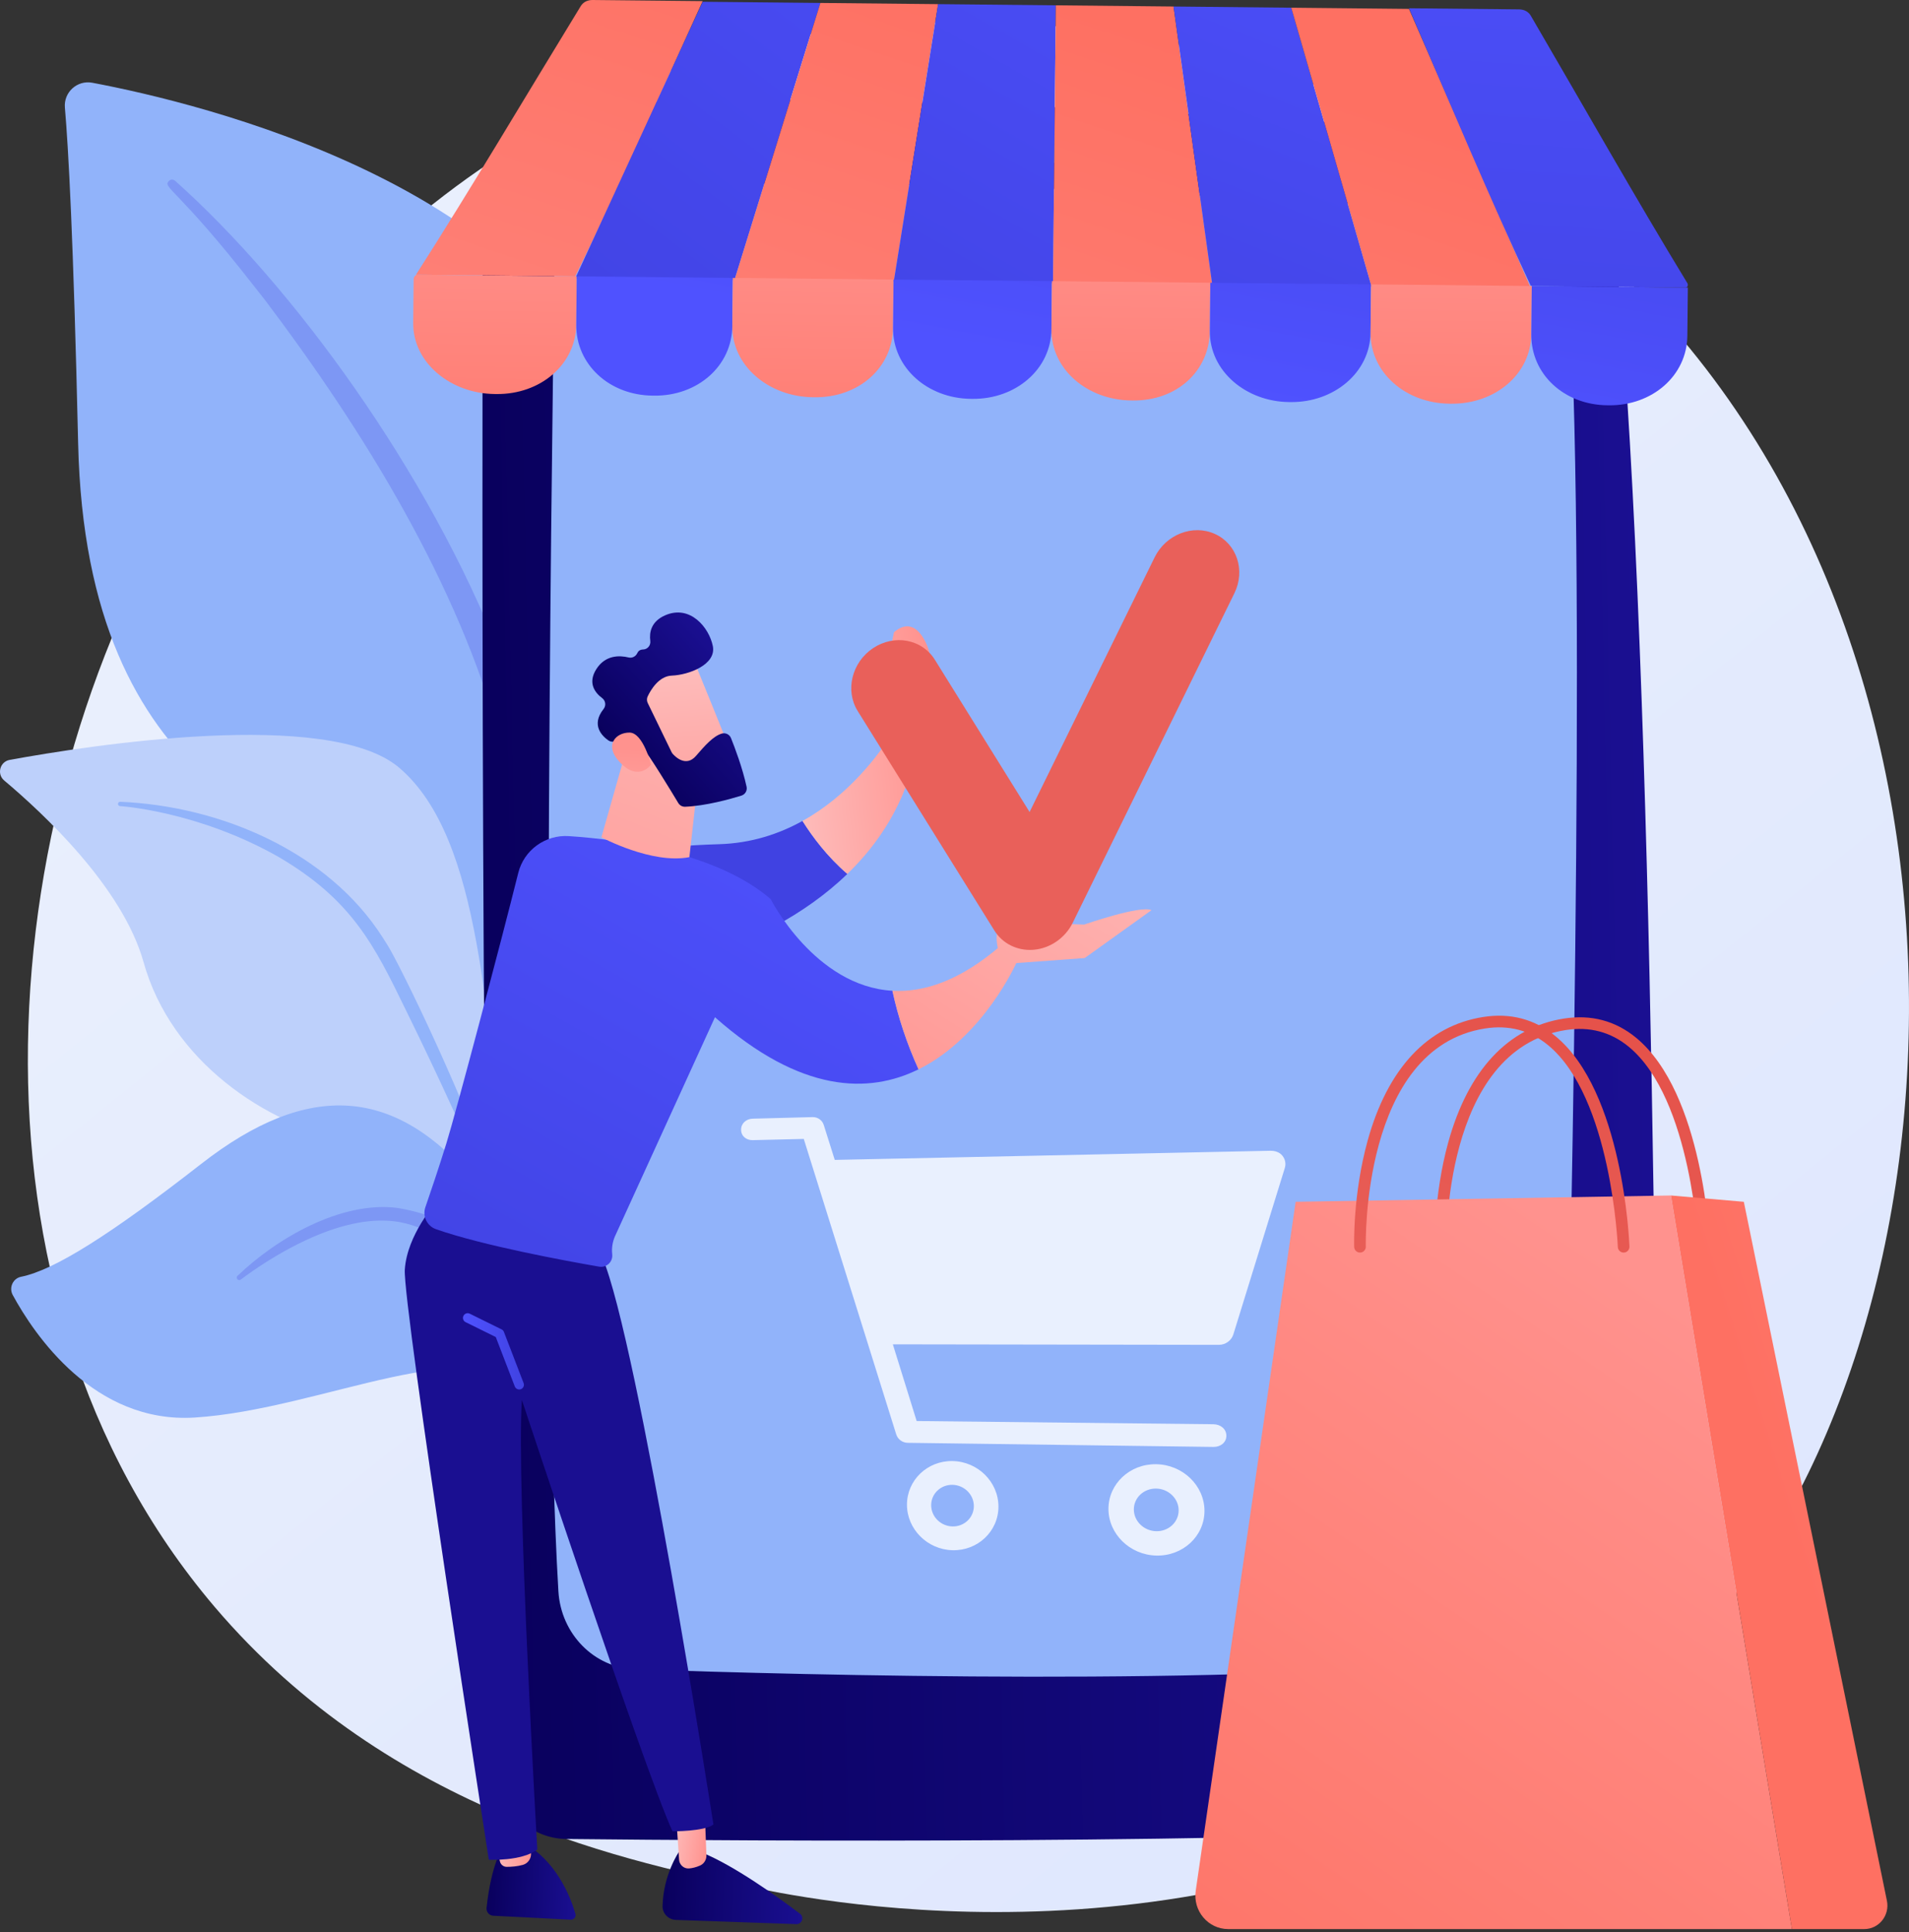
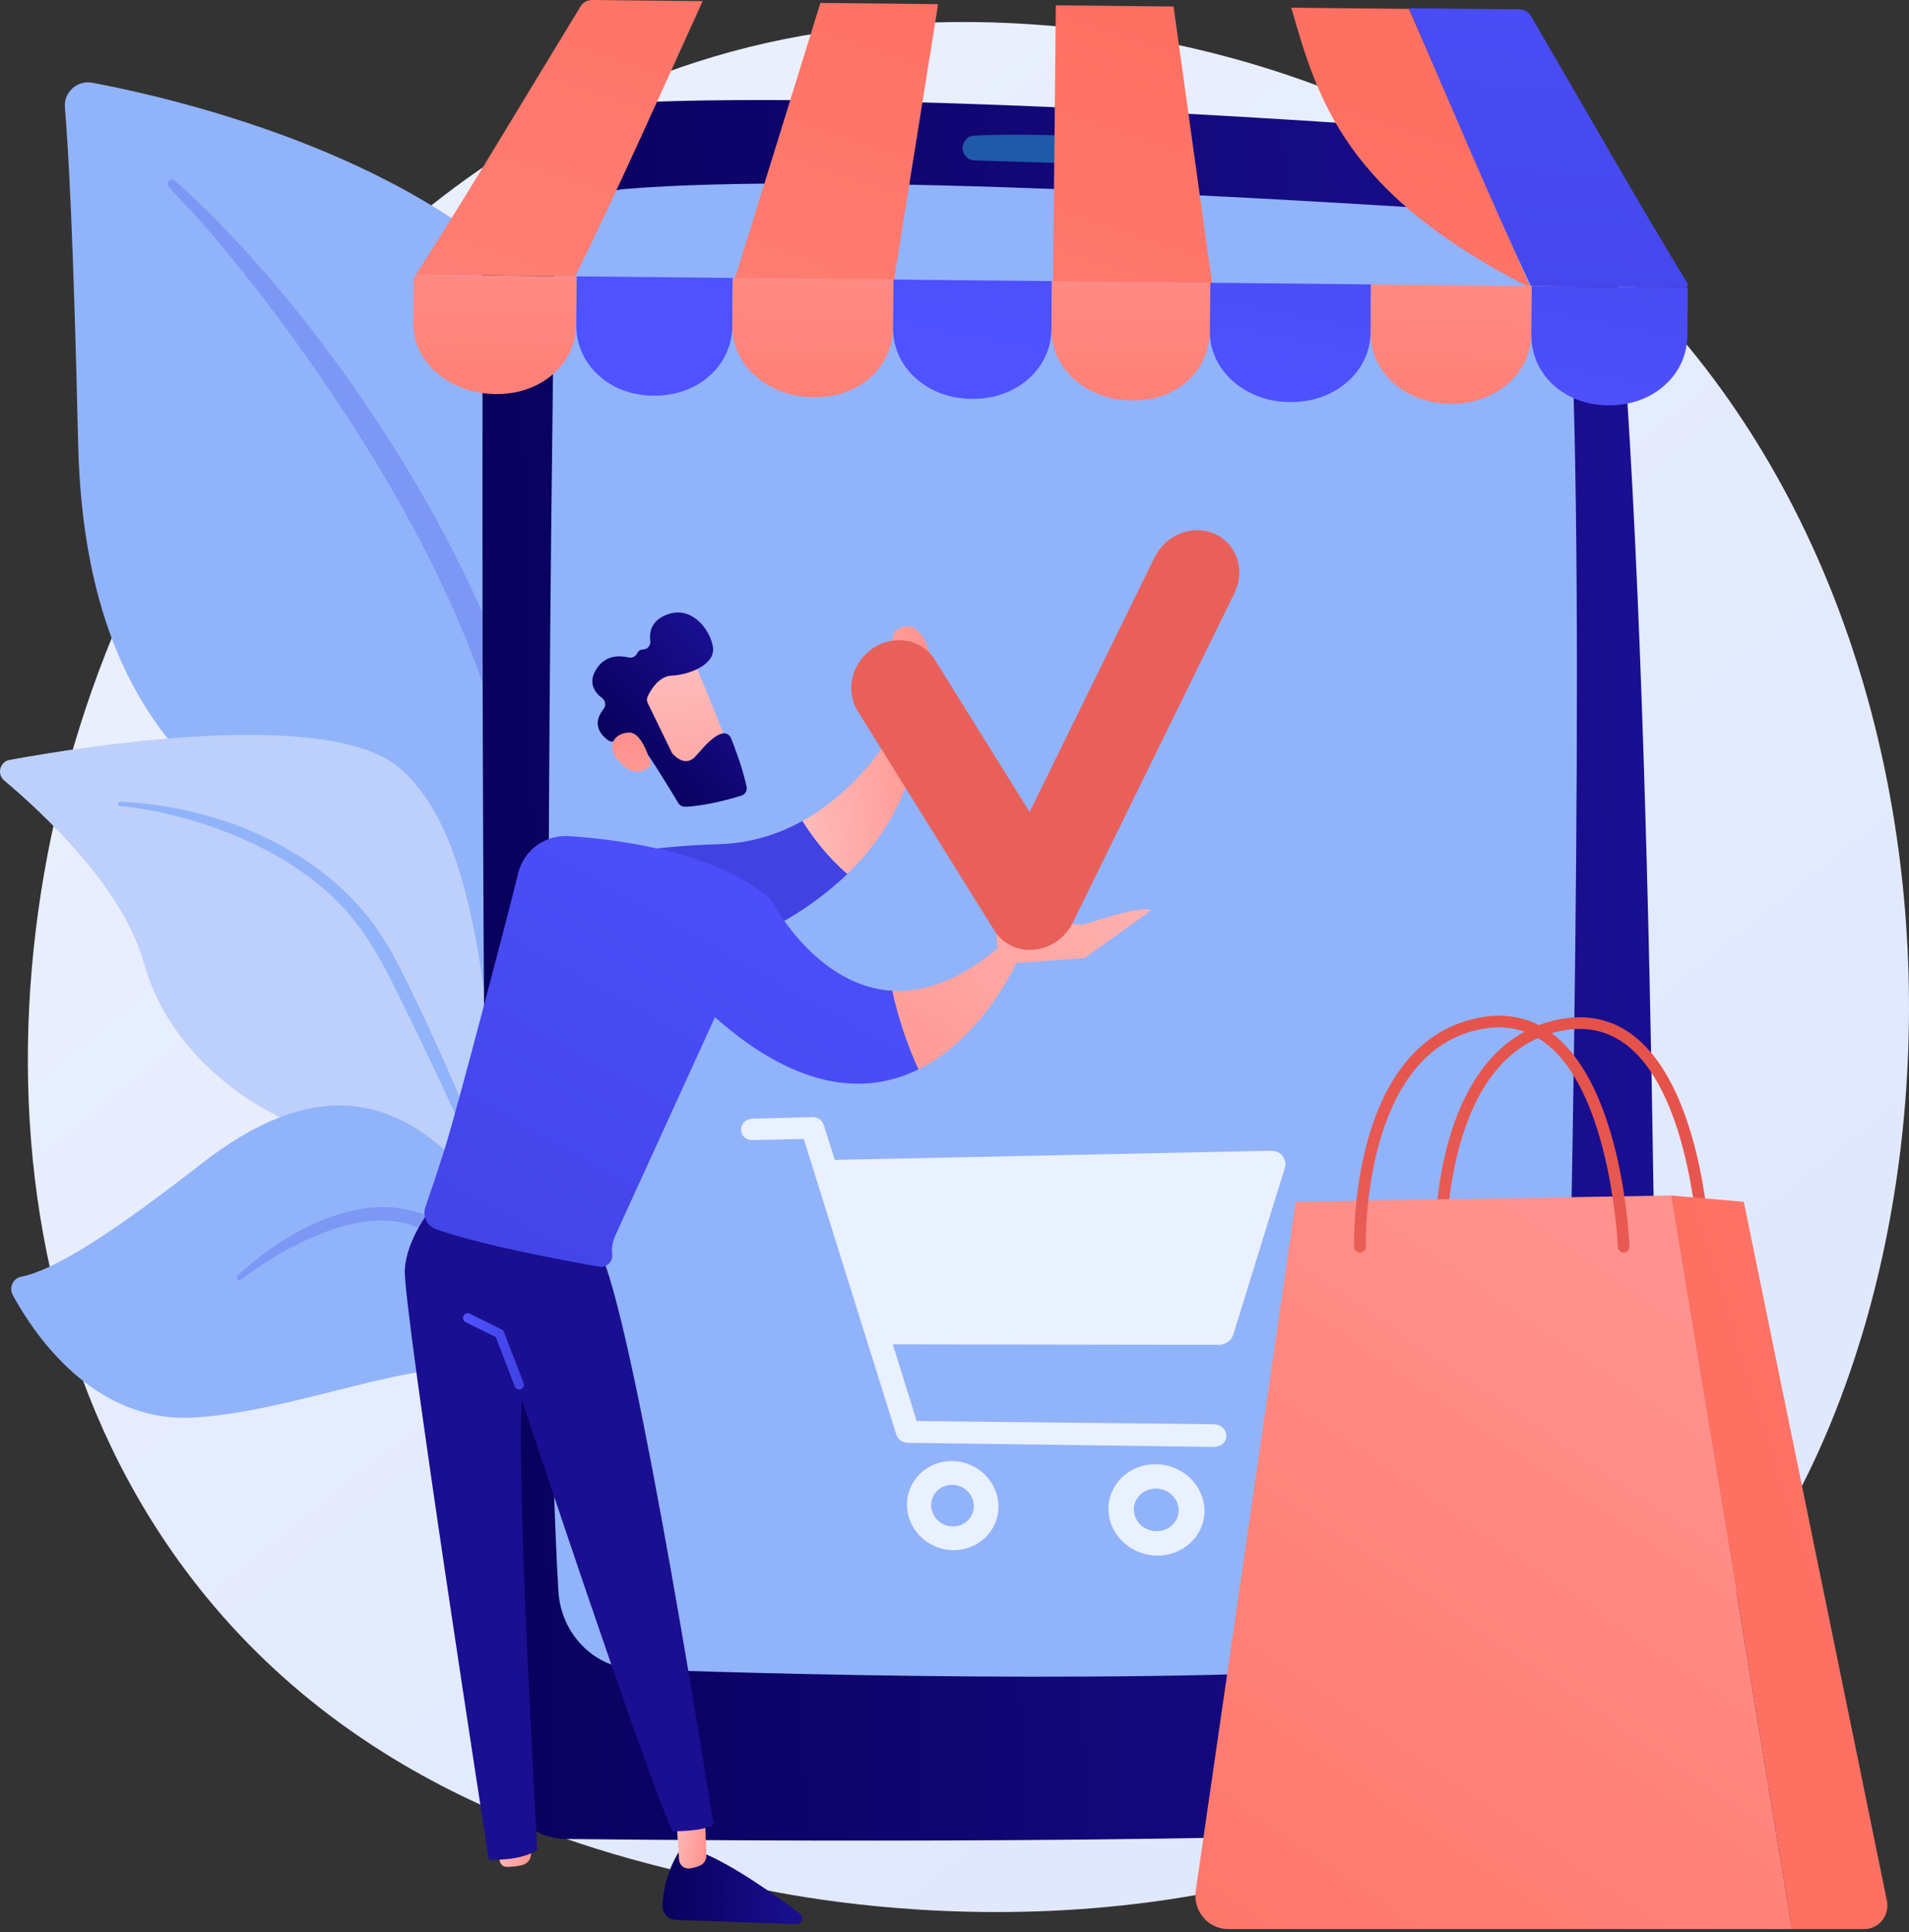
<svg xmlns="http://www.w3.org/2000/svg" width="500" height="506" viewBox="0 0 500 506" fill="none">
  <rect x="0" y="0" width="500" height="506" fill="#333333" stroke="none" />
  <path d="M442.889 431.149C432.772 441.801 423.199 448.669 415.636 454.096C326.73 517.887 221.531 499.292 199.173 494.751C166.157 488.046 102.339 475.084 56.2 420.825C-13.606 338.735 -2.736 209.406 51.41 124.034C61.314 108.418 113.63 21.745 219.962 7.846C284.314 -0.566 359.327 16.399 413.649 61.911C527.676 157.443 519.558 350.435 442.889 431.149Z" fill="url(#paint0_linear_28_7062)" />
  <path d="M136.467 317.683C136.467 317.683 137.995 253.449 108.41 236.257C78.824 219.065 22.572 208.317 20.463 116.083C19.229 62.086 17.893 38.477 16.997 28.183C16.648 24.167 20.217 20.926 24.178 21.672C52.197 26.95 143.222 48.677 162.306 110.805C184.93 184.459 136.467 317.683 136.467 317.683Z" fill="#91B3FA" />
  <path d="M45.847 47.334C76.605 74.765 112.17 123.313 131.126 171.861C133.56 179.862 140.677 196.877 143.768 227.108C146.529 252.321 145.157 278.964 141.809 296.6C141.597 297.715 140.522 298.447 139.407 298.235C137.49 297.872 137.745 295.81 137.762 295.875C141.585 265.743 139.998 228.239 131.238 194.399C120.047 152.848 95.085 112.563 69.266 78.395L66.609 75.031C46.606 49.342 42.395 49.152 44.265 47.362C44.706 46.939 45.398 46.935 45.847 47.334Z" fill="#7D97F4" />
  <path d="M184.012 441.181C188.015 443.144 146.118 390.458 132.993 307.71C126.809 268.718 126.728 219.863 104.516 201.036C86.03 185.367 23.123 195.26 2.541 199.019C-0.031 199.489 -0.897 202.738 1.105 204.419C10.976 212.709 32.091 232.262 37.592 251.968C44.844 277.943 69.538 294.463 91.646 298.935C113.753 303.406 126.051 307.745 136.821 343.099C147.591 378.454 172.639 435.604 184.012 441.181Z" fill="#BDD0FB" />
  <path d="M31.489 209.993C57.75 211.093 85.939 223.072 100.244 245.543L101.594 247.687C104.712 252.715 122.385 288.456 132.201 318.084C132.323 318.454 132.123 318.852 131.754 318.974C131.126 319.182 130.812 318.492 130.872 318.553C124.033 301.815 114.211 280.595 106.388 264.726C97.999 247.41 92.128 235.683 72.993 224.45C51.694 212.353 31.347 211.108 31.408 211.121C31.098 211.089 30.871 210.811 30.903 210.501C30.934 210.202 31.193 209.982 31.489 209.993Z" fill="#91B3FA" />
  <path d="M166.051 448.112C168.427 449.364 152.672 422.246 151.463 398.355C150.254 374.463 144.864 333.686 124.261 309.293C103.658 284.9 81.096 282.675 52.666 304.85C28.975 323.329 14.197 332.655 5.53 334.389C3.384 334.818 2.289 337.241 3.333 339.164C8.892 349.401 24.608 372.914 50.996 371.259C84.655 369.147 125.447 347.266 137.88 365.52C150.313 383.773 148.716 393.986 149.098 402.637C149.48 411.287 150.332 439.824 166.051 448.112Z" fill="#91B3FA" />
  <path d="M62.217 334.139C72.528 324.254 89.322 314.539 103.999 316.35C123.095 319.426 135.815 332.178 142.754 351.161C145.467 359.221 146.582 363.523 148.186 373.403C148.314 374.192 147.15 374.428 146.957 373.657C145.79 369.017 144.634 364.158 142.905 359.132C132.84 326.709 111.354 322.342 110.518 321.678C108.894 321.838 99.046 314.467 75.681 327.04C71.317 329.415 67.07 332.126 63.083 335.116L63.06 335.133C62.772 335.349 62.363 335.29 62.146 335.002C61.946 334.735 61.981 334.364 62.217 334.139Z" fill="#7D97F4" />
  <path d="M147.496 27.99C135.608 29.024 126.493 38.98 126.46 50.913C126.253 123.893 125.911 375.63 130.669 464.707C131.172 474.135 138.916 481.544 148.357 481.645C195.102 482.149 329.583 483.074 405.92 478.19C421.811 477.173 434.182 464.002 434.163 448.077C434.068 369.633 432.786 145.549 421.574 50.67C420.656 42.9 414.378 36.862 406.578 36.239C362.068 32.683 216.603 21.98 147.496 27.99Z" fill="url(#paint1_linear_28_7062)" />
  <path d="M145.224 70.037C144.306 132.461 141.693 340.119 146.255 416.762C146.922 427.965 155.624 436.809 166.369 437.183C210.608 438.725 324.052 441.708 388.694 434.596C400.334 433.315 409.23 423.226 409.54 411.009C411.157 347.305 415.525 153.896 411.09 78.11C410.383 66.02 401.146 56.373 389.568 55.593C341.667 52.365 218.665 44.922 163.695 49.499C153.376 50.359 145.383 59.23 145.224 70.037Z" fill="#91B3FA" />
  <path d="M252.112 38.843C252.15 40.568 253.525 41.961 255.249 42.013C263.761 42.272 287.741 43.006 298.459 43.392C300.572 43.468 302.187 41.535 301.741 39.468C301.705 39.402 301.43 36.752 298.723 36.564C291.473 36.06 269.599 34.701 255.145 35.535C252.177 35.706 252.015 39.082 252.112 38.843Z" fill="#1F5AA9" />
  <g opacity="0.8">
    <path d="M335.873 302.674C335.12 301.748 333.94 301.364 332.687 301.39L218.637 303.783L215.756 294.631C215.356 293.356 214.156 292.54 212.801 292.576L197.142 292.987C195.463 293.031 194.103 294.199 194.103 295.875C194.103 297.55 195.463 298.65 197.142 298.61L210.523 298.294L234.737 375.667C235.144 376.969 236.367 377.865 237.753 377.883L317.804 378.958C319.683 378.983 321.208 377.804 321.208 376.028C321.208 374.252 319.683 373.036 317.804 373.015L240.089 372.177L233.851 352.088L319.254 352.218C321.003 352.221 322.544 351.076 323.034 349.489L336.513 305.907C336.864 304.771 336.627 303.6 335.873 302.674Z" fill="white" />
    <path d="M249.463 382.656C242.877 382.553 237.548 387.68 237.548 394.083C237.548 400.486 242.877 405.835 249.463 406.008C256.09 406.182 261.51 401.058 261.51 394.584C261.51 388.11 256.09 382.759 249.463 382.656ZM249.463 399.781C246.385 399.709 243.887 397.212 243.887 394.215C243.887 391.219 246.385 388.826 249.463 388.883C252.551 388.94 255.069 391.437 255.069 394.449C255.069 397.461 252.55 399.853 249.463 399.781Z" fill="white" />
    <path d="M302.826 383.485C295.914 383.378 290.322 388.627 290.322 395.186C290.322 401.745 295.914 407.228 302.826 407.41C309.782 407.593 315.473 402.346 315.473 395.712C315.473 389.079 309.782 383.593 302.826 383.485ZM302.826 401.03C299.595 400.954 296.973 398.395 296.973 395.325C296.973 392.255 299.595 389.806 302.826 389.865C306.067 389.925 308.71 392.484 308.71 395.571C308.71 398.657 306.067 401.106 302.826 401.03Z" fill="white" />
  </g>
-   <path d="M131.475 484.289C131.475 484.289 128.672 488.249 127.438 499.672C127.323 500.736 128.122 501.688 129.191 501.742L149.492 502.772C150.309 502.813 150.933 502.042 150.71 501.255C149.699 497.674 146.538 488.907 138.761 483.595L131.475 484.289Z" fill="url(#paint2_linear_28_7062)" />
  <path d="M128.723 478.079L130.945 487.53C131.137 488.345 131.86 488.934 132.697 488.936C133.816 488.939 135.432 488.847 136.964 488.414C138.356 488.02 139.234 486.641 139.072 485.204L138.029 475.955L128.723 478.079Z" fill="url(#paint3_linear_28_7062)" />
  <path d="M177.837 484.992C177.837 484.992 173.738 490.9 173.532 499.199C173.483 501.153 175.065 502.767 177.019 502.835L208.57 503.935C210.048 503.987 210.714 502.109 209.534 501.218C203.71 496.818 192.248 488.576 183.868 485.202L177.837 484.992Z" fill="url(#paint4_linear_28_7062)" />
  <path d="M177.051 474.919L177.859 487.048C177.95 488.404 179.118 489.469 180.473 489.356C181.297 489.288 182.287 489.075 183.381 488.584C184.421 488.117 185.062 487.045 185.019 485.906L184.471 471.271L177.051 474.919Z" fill="url(#paint5_linear_28_7062)" />
  <path d="M114.238 314.931C114.238 314.931 106.607 323.356 106.026 332.523C105.444 341.69 128.027 487.075 128.027 487.075C128.027 487.075 136.658 487.53 140.727 484.39C140.727 484.39 135.219 389.006 136.687 366.655C136.687 366.655 168.409 462.528 176.131 479.627C176.131 479.627 184.405 479.7 186.862 477.85C186.862 477.85 167.101 351.163 157.752 329.298L114.238 314.931Z" fill="url(#paint6_linear_28_7062)" />
  <path d="M135.989 363.917C135.493 363.917 135.025 363.616 134.836 363.125L129.853 350.176L121.949 346.278C121.337 345.976 121.085 345.236 121.388 344.624C121.69 344.013 122.431 343.76 123.043 344.062L131.38 348.174C131.658 348.311 131.875 348.548 131.986 348.838L137.143 362.238C137.388 362.875 137.07 363.59 136.433 363.835C136.287 363.891 136.137 363.917 135.989 363.917Z" fill="url(#paint7_linear_28_7062)" />
  <path d="M188.335 221.099C152.333 222.16 143.843 230.592 143.843 230.592L164.035 255.72C164.035 255.72 199.004 251.076 221.935 228.889C216.664 224.357 212.77 219.131 210.185 215.012C204.013 218.433 196.733 220.852 188.335 221.099Z" fill="url(#paint8_linear_28_7062)" />
  <path d="M243.422 170.954C243.245 169.816 240.214 160.416 234.153 165.583L232.702 172.487C232.035 174.463 231.99 176.596 232.573 178.598L234.807 184.07C235.596 186.773 235.194 189.679 233.693 192.061C230.1 197.761 222.27 208.313 210.185 215.012C212.77 219.131 216.664 224.357 221.935 228.888C230.349 220.748 237.144 210.248 239.993 196.745C241.99 195.876 243.152 193.773 242.826 191.621L243.422 170.954Z" fill="url(#paint9_linear_28_7062)" />
  <path d="M201.845 235.464C187.763 223.35 163.156 219.933 149.025 218.984C142.834 218.568 137.235 222.618 135.737 228.639C131.394 246.093 119.36 291.586 116.919 299.446C114.917 305.895 112.78 312.214 111.415 316.168C110.599 318.53 111.835 321.107 114.193 321.933C126.477 326.235 148.157 330.225 156.936 331.746C158.867 332.08 160.57 330.467 160.35 328.519C160.164 326.868 160.43 325.196 161.12 323.685L187.261 266.417C209.831 286.4 227.63 286.453 240.577 280.062C237.517 273.305 235.24 266.445 233.734 259.486C213.41 258.318 201.845 235.464 201.845 235.464Z" fill="url(#paint10_linear_28_7062)" />
  <path d="M266.27 252.036L262.13 247.644C251.383 256.958 241.859 259.952 233.734 259.486C235.24 266.445 237.517 273.304 240.578 280.062C257.635 271.643 266.27 252.036 266.27 252.036Z" fill="url(#paint11_linear_28_7062)" />
  <path d="M263.742 252.409L284.104 250.914L301.593 238.385C298.725 237.008 283.961 242.149 283.961 242.149C283.961 242.149 267.853 241.539 263.565 242.017C260.004 242.413 261.09 247.476 261.561 249.18C261.657 249.528 261.727 249.736 261.727 249.736L263.742 252.409Z" fill="url(#paint12_linear_28_7062)" />
-   <path d="M165.271 191.987L157.518 219.294C157.518 219.294 170.766 226.414 180.563 224.49L183.255 200.419L165.271 191.987Z" fill="url(#paint13_linear_28_7062)" />
  <path d="M181.332 172.156C181.616 172.476 192.161 198.7 192.161 198.7L177.06 204.403L163.372 181.032C163.372 181.032 176.576 166.808 181.332 172.156Z" fill="url(#paint14_linear_28_7062)" />
  <path d="M169.648 184.11L175.89 196.977C175.97 197.142 176.069 197.292 176.191 197.429C176.936 198.268 179.711 200.97 182.301 197.963C184.652 195.234 186.838 192.779 189.039 192.13C190.027 191.838 191.074 192.343 191.458 193.299C192.415 195.682 194.474 201.092 195.545 206.065C195.762 207.074 195.161 208.076 194.175 208.381C191.204 209.3 184.882 211.063 179.465 211.29C178.731 211.321 178.04 210.956 177.662 210.326C175.815 207.257 170.17 197.947 168.195 195.597C166.342 193.391 162.466 193.895 160.853 194.224C160.324 194.331 159.78 194.218 159.337 193.91C157.771 192.822 154.7 189.939 158.084 185.691C158.793 184.802 158.626 183.515 157.716 182.834C155.904 181.479 153.844 178.944 156.191 175.248C158.577 171.492 162.301 171.627 164.637 172.192C165.582 172.421 166.528 171.926 166.928 171.04C167.155 170.536 167.605 170.123 168.462 170.1C169.618 170.069 170.472 169.006 170.322 167.86C170.034 165.658 170.509 162.781 174.203 161.159C180.756 158.279 185.731 164.363 186.702 169.211C187.674 174.06 180.392 176.778 175.948 176.945C172.569 177.072 170.456 180.673 169.637 182.392C169.378 182.936 169.385 183.567 169.648 184.11Z" fill="url(#paint15_linear_28_7062)" />
  <path d="M170.515 200.259C170.515 200.259 168.46 191.883 164.877 191.866C161.294 191.848 158.18 195.141 162.233 199.516C167.275 204.957 170.515 200.259 170.515 200.259Z" fill="url(#paint16_linear_28_7062)" />
  <path d="M270.515 248.763C266.398 249.033 262.567 247.118 260.436 243.695L224.646 186.224C221.292 180.839 223.099 173.462 228.681 169.749C234.258 166.038 241.496 167.394 244.846 172.777L269.667 212.671L302.417 145.97C305.356 139.984 312.418 137.238 318.185 139.834C323.952 142.43 326.246 149.382 323.311 155.364L280.988 241.631C279.05 245.581 275.197 248.299 270.928 248.729C270.79 248.743 270.652 248.754 270.515 248.763Z" fill="url(#paint17_linear_28_7062)" />
  <path d="M377.327 328.47C376.507 328.47 375.831 327.818 375.806 326.993C375.789 326.44 375.437 313.277 379.312 299.22C384.532 280.287 395.001 269.067 409.587 266.77C416.733 265.645 423.103 267.332 428.516 271.785C446.162 286.298 447.84 325.238 447.903 326.889C447.935 327.729 447.28 328.436 446.439 328.468C445.593 328.488 444.892 327.845 444.86 327.005C444.845 326.614 443.17 287.777 426.579 274.135C421.867 270.261 416.311 268.794 410.061 269.779C377.641 274.883 378.834 326.381 378.85 326.9C378.876 327.741 378.215 328.443 377.375 328.469C377.359 328.469 377.343 328.47 377.327 328.47Z" fill="url(#paint18_linear_28_7062)" />
  <path d="M313.181 495.206L339.349 314.758L437.648 313.105L469.331 505.236H321.693C316.442 505.236 312.415 500.491 313.181 495.206Z" fill="url(#paint19_linear_28_7062)" />
  <path d="M456.739 314.758L437.648 313.105L469.331 505.236H488.285C492.127 505.236 494.999 501.643 494.216 497.817L456.739 314.758Z" fill="url(#paint20_linear_28_7062)" />
  <path d="M425.258 328.056C424.444 328.056 423.769 327.412 423.737 326.591C423.722 326.201 422.047 287.364 405.456 273.722C400.745 269.848 395.188 268.381 388.938 269.366C356.544 274.465 357.712 325.968 357.728 326.487C357.753 327.328 357.092 328.03 356.252 328.055C355.402 328.09 354.709 327.42 354.683 326.58C354.666 326.026 354.315 312.863 358.19 298.807C363.41 279.874 373.879 268.653 388.465 266.357C395.612 265.232 401.981 266.919 407.394 271.371C425.039 285.885 426.718 324.825 426.781 326.475C426.813 327.316 426.157 328.023 425.317 328.055C425.297 328.056 425.277 328.056 425.258 328.056Z" fill="url(#paint21_linear_28_7062)" />
  <path d="M155.23 0C153.973 -0.012 152.798 0.47 152.113 1.589C137.725 25.106 123.327 49.466 108.95 71.951C122.855 72.092 136.76 72.233 150.664 72.373C161.775 49.855 172.913 24.75 184.044 0.292C174.439 0.195 164.834 0.097 155.23 0Z" fill="url(#paint22_linear_28_7062)" />
-   <path d="M192.373 73.341C178.469 73.2 164.564 73.059 150.659 72.919C161.787 48.766 172.915 24.613 184.042 0.46C194.319 0.564 204.597 0.668 214.874 0.772C207.374 24.961 199.874 49.151 192.373 73.341Z" fill="url(#paint23_linear_28_7062)" />
  <path d="M234.088 73.763C220.183 73.622 206.278 73.482 192.373 73.341C199.874 49.151 207.374 24.961 214.874 0.771C225.152 0.875 235.429 0.98 245.707 1.083C241.834 25.31 237.961 49.536 234.088 73.763Z" fill="url(#paint24_linear_28_7062)" />
-   <path d="M275.802 74.185C261.898 74.044 247.993 73.904 234.088 73.763C237.961 49.536 241.834 25.31 245.707 1.083C255.985 1.187 266.262 1.291 276.539 1.395C276.293 25.659 276.048 49.922 275.802 74.185Z" fill="url(#paint25_linear_28_7062)" />
  <path d="M317.517 74.607C303.612 74.466 289.708 74.326 275.802 74.185C276.048 49.922 276.293 25.659 276.539 1.395C286.817 1.499 297.093 1.603 307.372 1.707C310.753 26.007 314.135 50.307 317.517 74.607Z" fill="url(#paint26_linear_28_7062)" />
-   <path d="M359.232 75.029C345.326 74.889 331.422 74.748 317.517 74.607C314.135 50.307 310.754 26.007 307.372 1.708C317.649 1.812 327.926 1.916 338.204 2.02C345.213 26.356 352.222 50.693 359.232 75.029Z" fill="url(#paint27_linear_28_7062)" />
-   <path d="M400.946 75.451C387.041 75.311 373.136 75.17 359.232 75.029C352.222 50.693 345.213 26.356 338.204 2.019C348.482 2.123 358.758 2.227 369.037 2.331C379.672 26.705 390.309 51.078 400.946 75.451Z" fill="url(#paint28_linear_28_7062)" />
+   <path d="M400.946 75.451C352.222 50.693 345.213 26.356 338.204 2.019C348.482 2.123 358.758 2.227 369.037 2.331C379.672 26.705 390.309 51.078 400.946 75.451Z" fill="url(#paint28_linear_28_7062)" />
  <path d="M400.935 4.107C400.274 2.975 399.109 2.468 397.851 2.455C388.247 2.358 378.642 2.261 369.038 2.164C379.671 26.842 390.297 52.167 400.951 74.906L441.512 75.316C441.976 75.321 442.242 74.634 441.955 74.164C428.273 51.718 414.608 27.505 400.935 4.107Z" fill="url(#paint29_linear_28_7062)" />
  <path d="M109.342 71.955C108.794 71.95 108.344 72.519 108.337 73.226L108.222 84.554C108.116 95.056 118.104 103.081 129.593 103.197L130.04 103.201C141.529 103.317 150.823 95.488 150.929 84.986L151.057 72.377L109.342 71.955Z" fill="url(#paint30_linear_28_7062)" />
  <path d="M151.057 72.377L150.929 84.986C150.823 95.488 159.623 103.501 170.917 103.615L171.357 103.62C182.652 103.734 191.7 95.902 191.806 85.4L191.934 72.791L151.057 72.377Z" fill="url(#paint31_linear_28_7062)" />
  <path d="M191.933 72.791L191.806 85.4C191.7 95.902 201.455 103.924 212.944 104.04L213.391 104.045C224.88 104.161 233.796 96.328 233.903 85.826L234.03 73.217L191.933 72.791Z" fill="url(#paint32_linear_28_7062)" />
  <path d="M234.03 73.217L233.903 85.826C233.796 96.328 242.974 104.344 254.269 104.458L254.709 104.463C266.003 104.577 275.283 96.748 275.389 86.246L275.517 73.637L234.03 73.217Z" fill="url(#paint33_linear_28_7062)" />
  <path d="M275.517 73.636L275.39 86.246C275.283 96.747 284.807 104.767 296.296 104.884L296.743 104.888C308.232 105.004 316.77 97.167 316.876 86.665L317.004 74.056L275.517 73.636Z" fill="url(#paint34_linear_28_7062)" />
  <path d="M317.004 74.056L316.876 86.665C316.77 97.167 326.325 105.187 337.62 105.302L338.06 105.306C349.355 105.42 358.867 97.593 358.973 87.091L359.101 74.482L317.004 74.056Z" fill="url(#paint35_linear_28_7062)" />
  <path d="M359.101 74.482L358.974 87.091C358.867 97.593 368.159 105.611 379.647 105.727L380.095 105.731C391.583 105.848 400.964 98.019 401.07 87.517L401.198 74.908L359.101 74.482Z" fill="url(#paint36_linear_28_7062)" />
  <path d="M401.198 74.908L401.071 87.517C400.964 98.019 409.678 106.031 420.972 106.145L421.412 106.15C432.707 106.264 441.841 98.433 441.947 87.931L442.075 75.322L401.198 74.908Z" fill="url(#paint37_linear_28_7062)" />
  <defs>
    <linearGradient id="paint0_linear_28_7062" x1="564.064" y1="646.879" x2="123.599" y2="99.848" gradientUnits="userSpaceOnUse">
      <stop stop-color="#DAE3FE" />
      <stop offset="1" stop-color="#E9EFFD" />
    </linearGradient>
    <linearGradient id="paint1_linear_28_7062" x1="125.361" y1="256.582" x2="431.914" y2="249.868" gradientUnits="userSpaceOnUse">
      <stop stop-color="#09005D" />
      <stop offset="1" stop-color="#1A0F91" />
    </linearGradient>
    <linearGradient id="paint2_linear_28_7062" x1="127.806" y1="492.355" x2="151.165" y2="493.541" gradientUnits="userSpaceOnUse">
      <stop stop-color="#09005D" />
      <stop offset="1" stop-color="#1A0F91" />
    </linearGradient>
    <linearGradient id="paint3_linear_28_7062" x1="129.299" y1="483.192" x2="138.726" y2="482.13" gradientUnits="userSpaceOnUse">
      <stop stop-color="#FEBBBA" />
      <stop offset="1" stop-color="#FF928E" />
    </linearGradient>
    <linearGradient id="paint4_linear_28_7062" x1="173.72" y1="493.784" x2="210.396" y2="495.065" gradientUnits="userSpaceOnUse">
      <stop stop-color="#09005D" />
      <stop offset="1" stop-color="#1A0F91" />
    </linearGradient>
    <linearGradient id="paint5_linear_28_7062" x1="176.42" y1="479.51" x2="185.766" y2="480.795" gradientUnits="userSpaceOnUse">
      <stop stop-color="#FEBBBA" />
      <stop offset="1" stop-color="#FF928E" />
    </linearGradient>
    <linearGradient id="paint6_linear_28_7062" x1="362.283" y1="104.173" x2="203.247" y2="323.574" gradientUnits="userSpaceOnUse">
      <stop stop-color="#09005D" />
      <stop offset="1" stop-color="#1A0F91" />
    </linearGradient>
    <linearGradient id="paint7_linear_28_7062" x1="121.26" y1="353.926" x2="137.225" y2="353.926" gradientUnits="userSpaceOnUse">
      <stop stop-color="#4F52FF" />
      <stop offset="1" stop-color="#4042E2" />
    </linearGradient>
    <linearGradient id="paint8_linear_28_7062" x1="207.806" y1="50.789" x2="194.405" y2="147.034" gradientUnits="userSpaceOnUse">
      <stop stop-color="#4F52FF" />
      <stop offset="1" stop-color="#4042E2" />
    </linearGradient>
    <linearGradient id="paint9_linear_28_7062" x1="208.365" y1="198.868" x2="246.089" y2="194.616" gradientUnits="userSpaceOnUse">
      <stop stop-color="#FEBBBA" />
      <stop offset="1" stop-color="#FF928E" />
    </linearGradient>
    <linearGradient id="paint10_linear_28_7062" x1="217.785" y1="201.036" x2="127.632" y2="361.85" gradientUnits="userSpaceOnUse">
      <stop stop-color="#4F52FF" />
      <stop offset="1" stop-color="#4042E2" />
    </linearGradient>
    <linearGradient id="paint11_linear_28_7062" x1="287.969" y1="196.306" x2="223.246" y2="298.445" gradientUnits="userSpaceOnUse">
      <stop stop-color="#FEBBBA" />
      <stop offset="1" stop-color="#FF928E" />
    </linearGradient>
    <linearGradient id="paint12_linear_28_7062" x1="303.534" y1="206.167" x2="238.81" y2="308.309" gradientUnits="userSpaceOnUse">
      <stop stop-color="#FEBBBA" />
      <stop offset="1" stop-color="#FF928E" />
    </linearGradient>
    <linearGradient id="paint13_linear_28_7062" x1="196.898" y1="149.256" x2="139.09" y2="291.432" gradientUnits="userSpaceOnUse">
      <stop stop-color="#FEBBBA" />
      <stop offset="1" stop-color="#FF928E" />
    </linearGradient>
    <linearGradient id="paint14_linear_28_7062" x1="176.701" y1="176.525" x2="180.982" y2="230.128" gradientUnits="userSpaceOnUse">
      <stop stop-color="#FEBBBA" />
      <stop offset="1" stop-color="#FF928E" />
    </linearGradient>
    <linearGradient id="paint15_linear_28_7062" x1="165.075" y1="200.715" x2="194.017" y2="174.973" gradientUnits="userSpaceOnUse">
      <stop stop-color="#09005D" />
      <stop offset="1" stop-color="#1A0F91" />
    </linearGradient>
    <linearGradient id="paint16_linear_28_7062" x1="163.793" y1="233.471" x2="165.492" y2="196.248" gradientUnits="userSpaceOnUse">
      <stop stop-color="#FEBBBA" />
      <stop offset="1" stop-color="#FF928E" />
    </linearGradient>
    <linearGradient id="paint17_linear_28_7062" x1="256.027" y1="12.469" x2="266.876" y2="105.769" gradientUnits="userSpaceOnUse">
      <stop stop-color="#E1473D" />
      <stop offset="1" stop-color="#E9605A" />
    </linearGradient>
    <linearGradient id="paint18_linear_28_7062" x1="460.075" y1="198.86" x2="391.851" y2="365.765" gradientUnits="userSpaceOnUse">
      <stop stop-color="#E1473D" />
      <stop offset="1" stop-color="#E9605A" />
    </linearGradient>
    <linearGradient id="paint19_linear_28_7062" x1="447.308" y1="347.026" x2="305.988" y2="554.133" gradientUnits="userSpaceOnUse">
      <stop stop-color="#FF928E" />
      <stop offset="1" stop-color="#FE7062" />
    </linearGradient>
    <linearGradient id="paint20_linear_28_7062" x1="662.461" y1="346.186" x2="469.971" y2="407.101" gradientUnits="userSpaceOnUse">
      <stop stop-color="#FF928E" />
      <stop offset="1" stop-color="#FE7062" />
    </linearGradient>
    <linearGradient id="paint21_linear_28_7062" x1="441.832" y1="191.403" x2="373.608" y2="358.309" gradientUnits="userSpaceOnUse">
      <stop stop-color="#E1473D" />
      <stop offset="1" stop-color="#E9605A" />
    </linearGradient>
    <linearGradient id="paint22_linear_28_7062" x1="105.787" y1="233.384" x2="193.969" y2="-28.099" gradientUnits="userSpaceOnUse">
      <stop stop-color="#FF928E" />
      <stop offset="1" stop-color="#FE7062" />
    </linearGradient>
    <linearGradient id="paint23_linear_28_7062" x1="262.361" y1="-125.16" x2="105.845" y2="81.203" gradientUnits="userSpaceOnUse">
      <stop stop-color="#4F52FF" />
      <stop offset="1" stop-color="#4042E2" />
    </linearGradient>
    <linearGradient id="paint24_linear_28_7062" x1="175.399" y1="256.866" x2="263.582" y2="-4.619" gradientUnits="userSpaceOnUse">
      <stop stop-color="#FF928E" />
      <stop offset="1" stop-color="#FE7062" />
    </linearGradient>
    <linearGradient id="paint25_linear_28_7062" x1="304.465" y1="-88.731" x2="193.223" y2="106.23" gradientUnits="userSpaceOnUse">
      <stop stop-color="#4F52FF" />
      <stop offset="1" stop-color="#4042E2" />
    </linearGradient>
    <linearGradient id="paint26_linear_28_7062" x1="246.884" y1="280.978" x2="335.068" y2="19.49" gradientUnits="userSpaceOnUse">
      <stop stop-color="#FF928E" />
      <stop offset="1" stop-color="#FE7062" />
    </linearGradient>
    <linearGradient id="paint27_linear_28_7062" x1="358.716" y1="-66.715" x2="283.87" y2="121.967" gradientUnits="userSpaceOnUse">
      <stop stop-color="#4F52FF" />
      <stop offset="1" stop-color="#4042E2" />
    </linearGradient>
    <linearGradient id="paint28_linear_28_7062" x1="314.851" y1="303.906" x2="403.035" y2="42.414" gradientUnits="userSpaceOnUse">
      <stop stop-color="#FF928E" />
      <stop offset="1" stop-color="#FE7062" />
    </linearGradient>
    <linearGradient id="paint29_linear_28_7062" x1="410.928" y1="-72.359" x2="394.56" y2="148.365" gradientUnits="userSpaceOnUse">
      <stop stop-color="#4F52FF" />
      <stop offset="1" stop-color="#4042E2" />
    </linearGradient>
    <linearGradient id="paint30_linear_28_7062" x1="130.008" y1="50.93" x2="128.484" y2="150.003" gradientUnits="userSpaceOnUse">
      <stop stop-color="#FF928E" />
      <stop offset="1" stop-color="#FE7062" />
    </linearGradient>
    <linearGradient id="paint31_linear_28_7062" x1="171.907" y1="75.403" x2="195.836" y2="-47.599" gradientUnits="userSpaceOnUse">
      <stop stop-color="#4F52FF" />
      <stop offset="1" stop-color="#4042E2" />
    </linearGradient>
    <linearGradient id="paint32_linear_28_7062" x1="213.285" y1="51.776" x2="211.761" y2="150.842" gradientUnits="userSpaceOnUse">
      <stop stop-color="#FF928E" />
      <stop offset="1" stop-color="#FE7062" />
    </linearGradient>
    <linearGradient id="paint33_linear_28_7062" x1="253.374" y1="91.248" x2="277.302" y2="-31.755" gradientUnits="userSpaceOnUse">
      <stop stop-color="#4F52FF" />
      <stop offset="1" stop-color="#4042E2" />
    </linearGradient>
    <linearGradient id="paint34_linear_28_7062" x1="296.564" y1="52.621" x2="295.04" y2="151.681" gradientUnits="userSpaceOnUse">
      <stop stop-color="#FF928E" />
      <stop offset="1" stop-color="#FE7062" />
    </linearGradient>
    <linearGradient id="paint35_linear_28_7062" x1="334.84" y1="107.093" x2="358.768" y2="-15.91" gradientUnits="userSpaceOnUse">
      <stop stop-color="#4F52FF" />
      <stop offset="1" stop-color="#4042E2" />
    </linearGradient>
    <linearGradient id="paint36_linear_28_7062" x1="380.453" y1="53.466" x2="378.928" y2="152.539" gradientUnits="userSpaceOnUse">
      <stop stop-color="#FF928E" />
      <stop offset="1" stop-color="#FE7062" />
    </linearGradient>
    <linearGradient id="paint37_linear_28_7062" x1="416.608" y1="122.996" x2="440.537" y2="-0.007" gradientUnits="userSpaceOnUse">
      <stop stop-color="#4F52FF" />
      <stop offset="1" stop-color="#4042E2" />
    </linearGradient>
  </defs>
</svg>